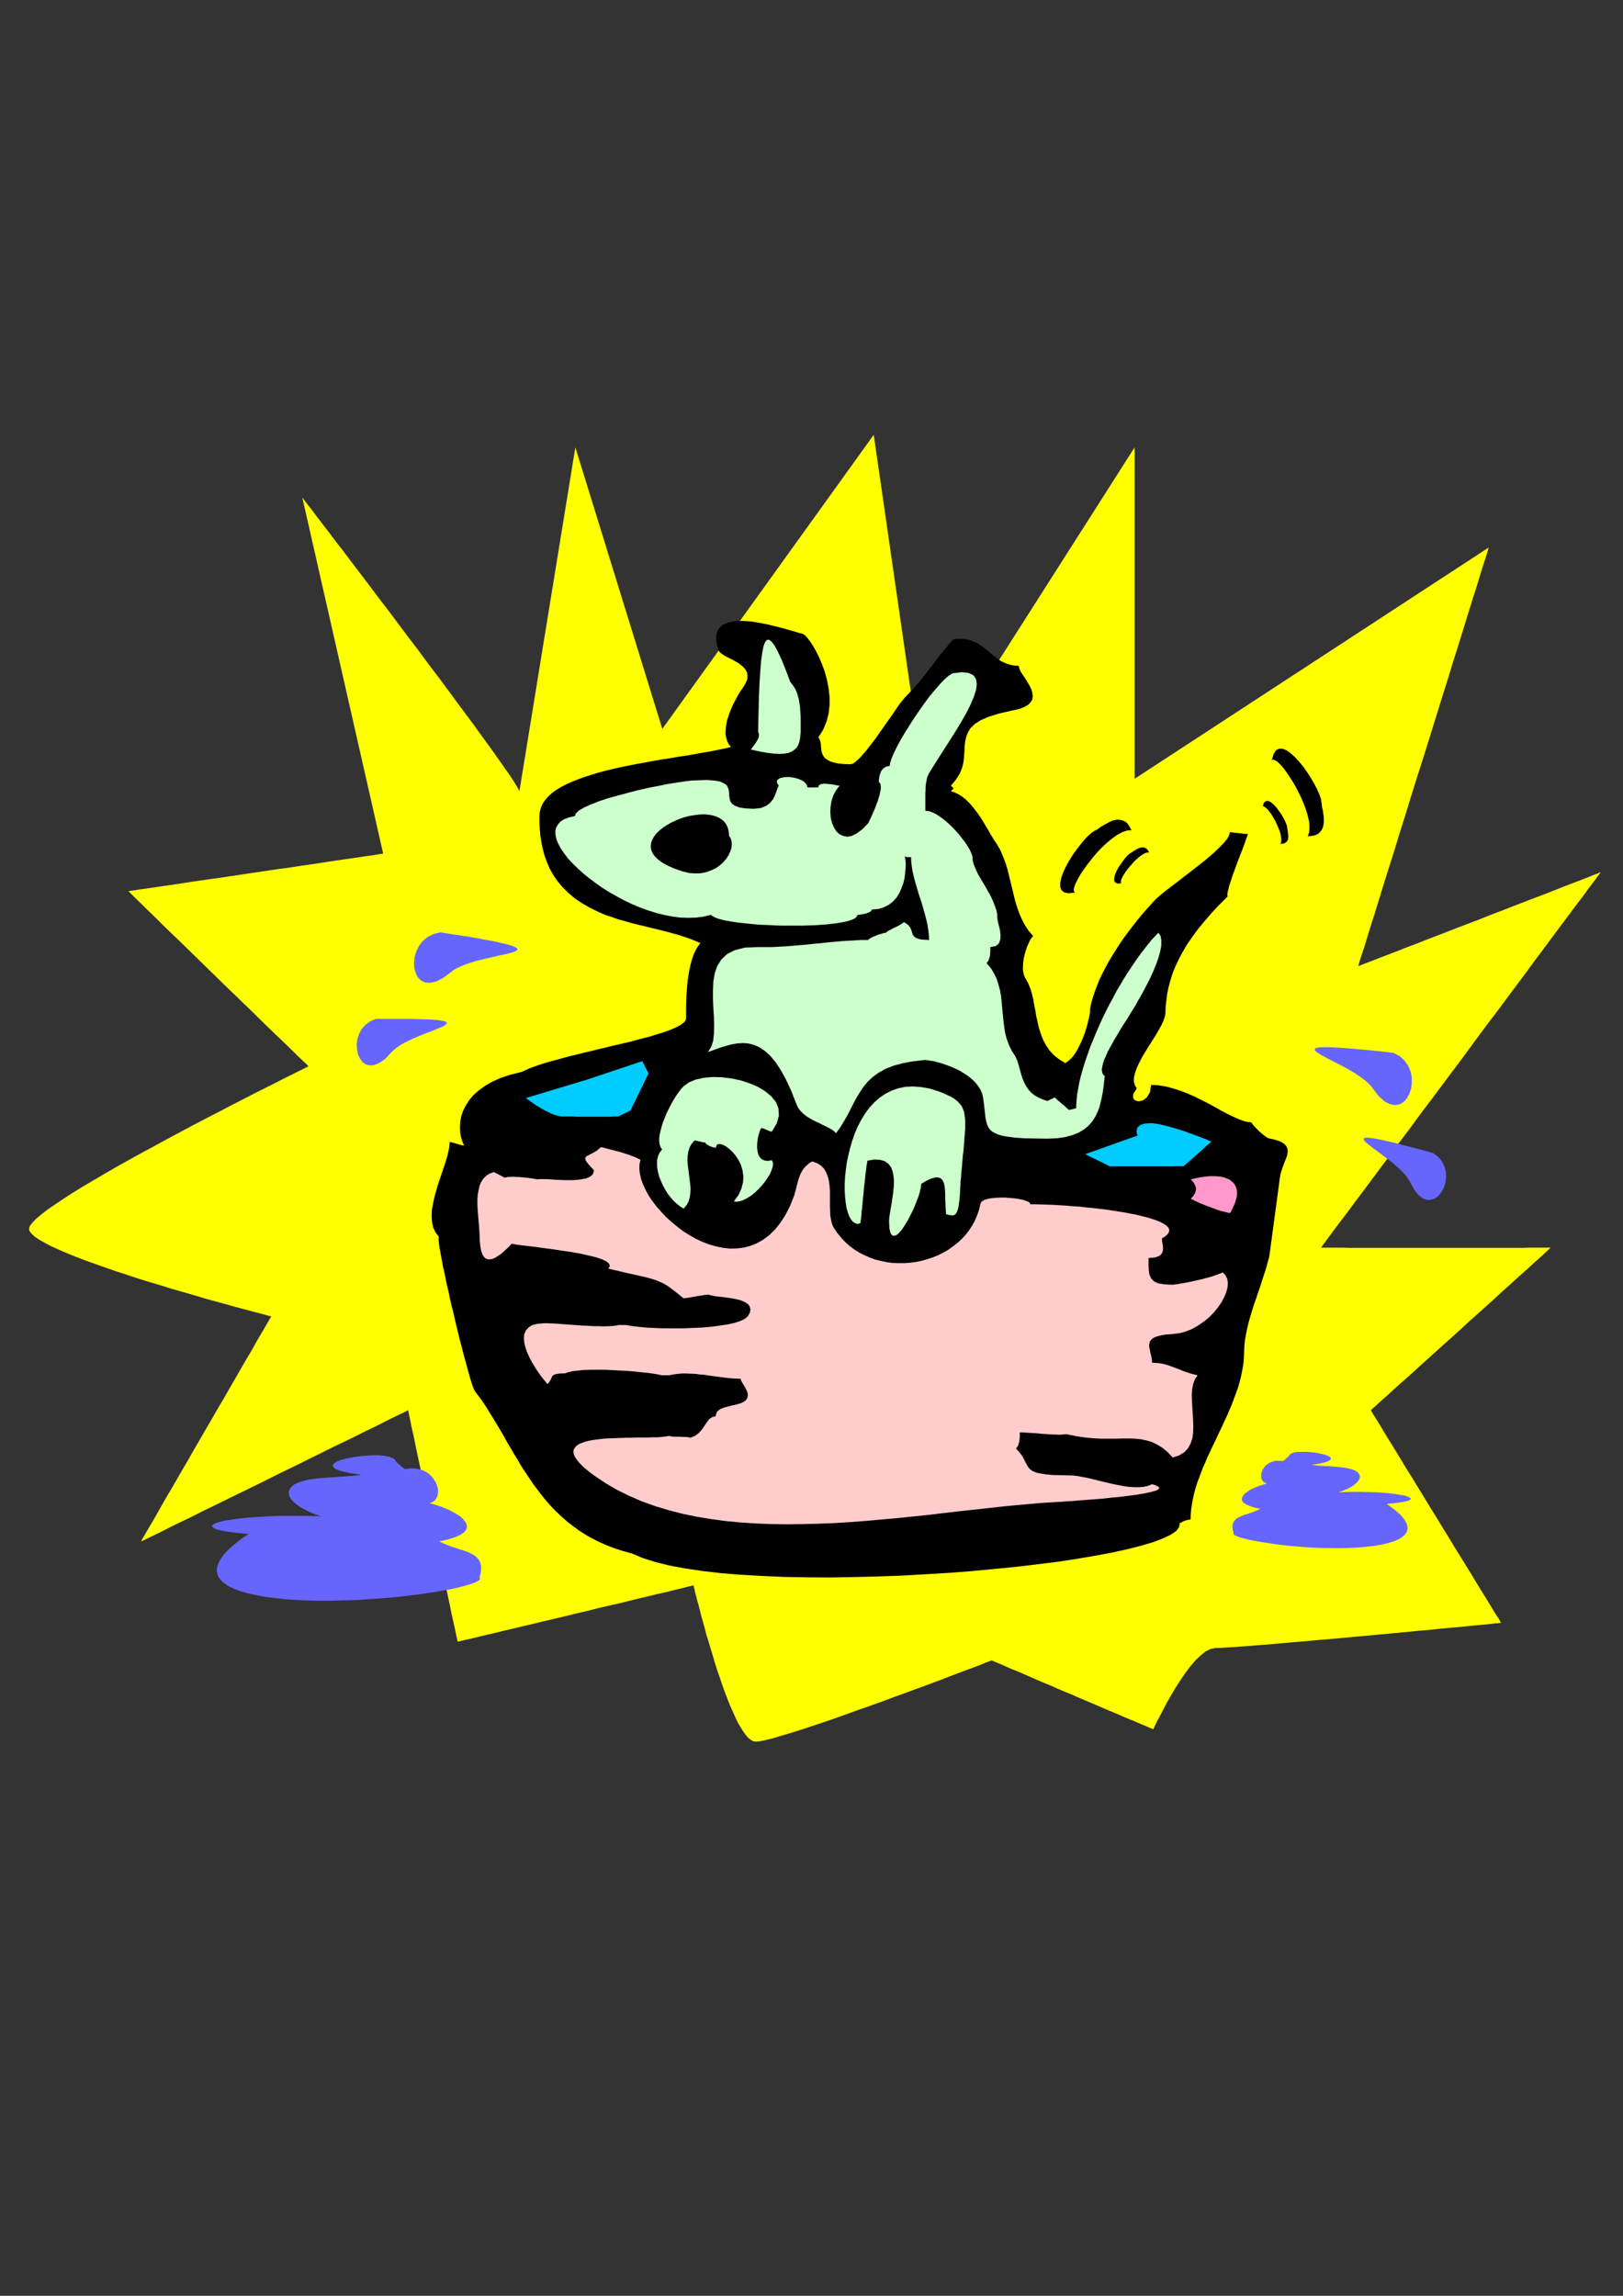
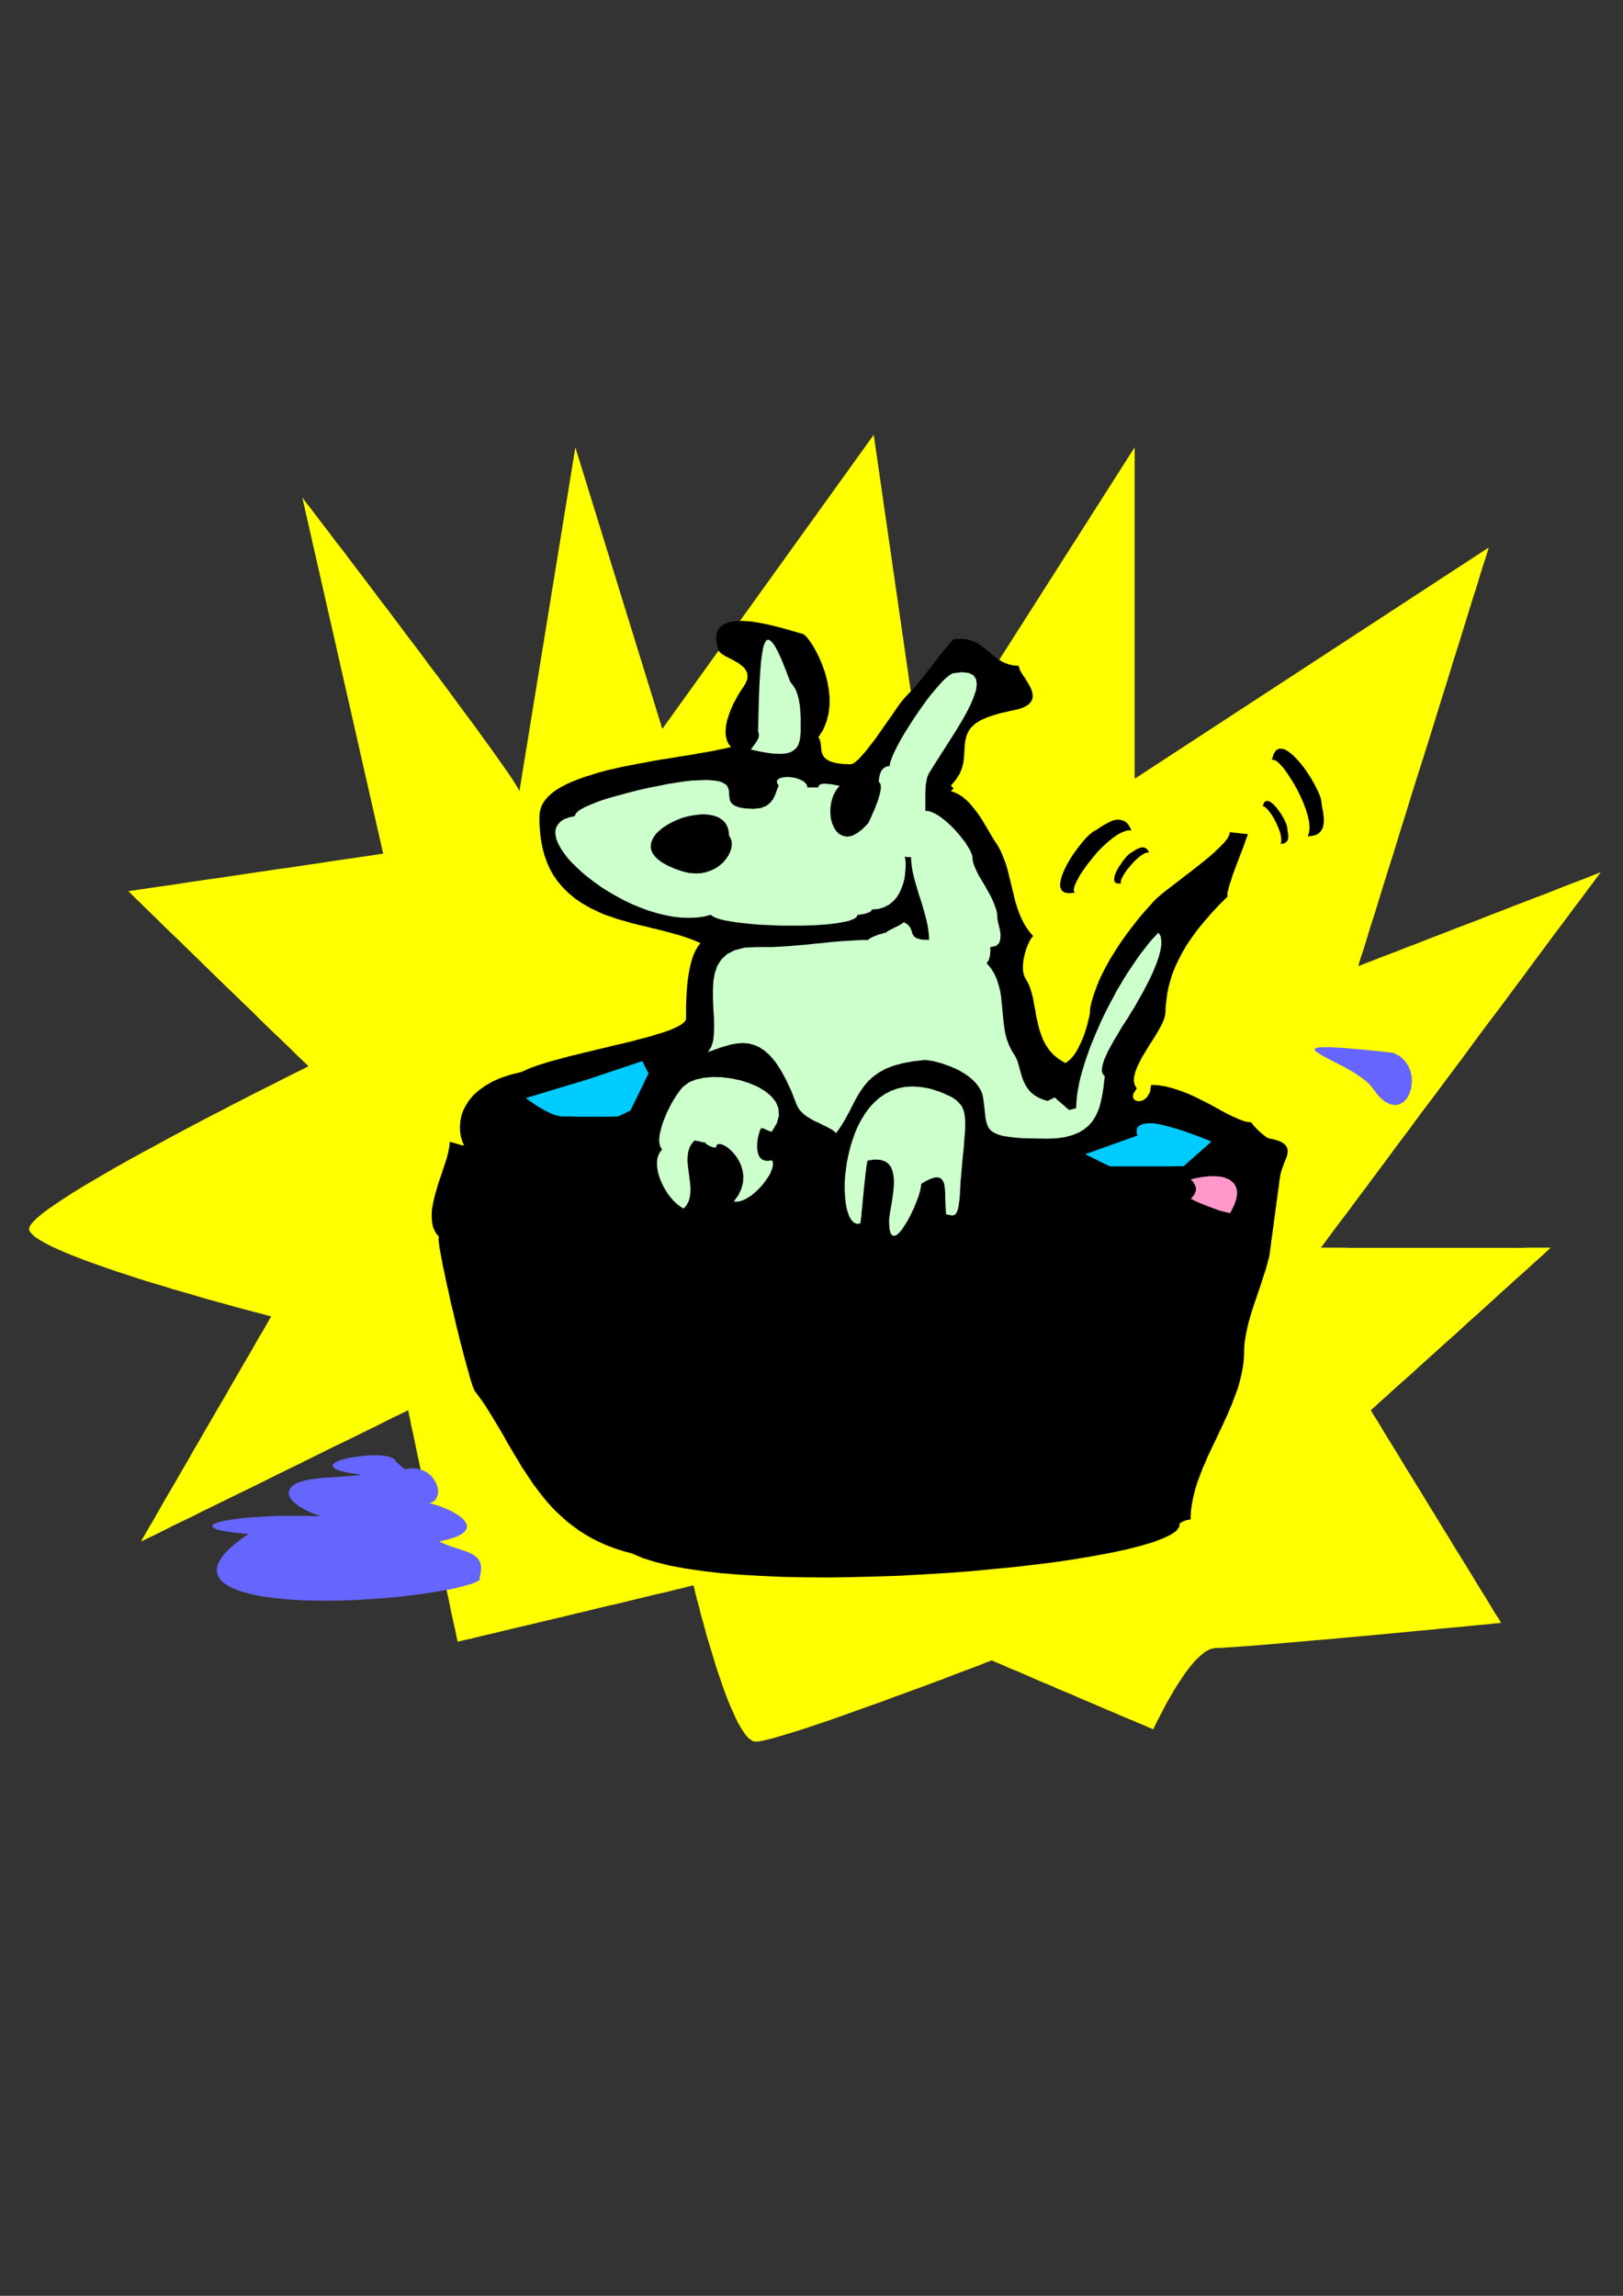
<svg xmlns="http://www.w3.org/2000/svg" height="841.89pt" viewBox="0 0 595.276 841.89" width="595.276pt" version="1.1" id="17f0b7ae-f611-11ea-a49e-dcc15c148e23">
  <rect x="0" y="0" width="595.276" height="841.89" fill="#333333" stroke="none" />
  <g>
    <path style="fill:#ffff00;" d="M 190.502,290.193 L 190.07,289.257 189.278,287.889 188.054,285.945 186.47,283.569 184.526,280.833 182.366,277.737 179.846,274.209 177.11,270.465 174.23,266.433 171.062,262.185 167.75,257.721 164.366,253.113 160.838,248.361 157.166,243.537 153.566,238.641 149.822,233.745 146.15,228.849 142.55,224.025 138.95,219.345 135.494,214.737 132.11,210.273 128.87,206.025 125.846,201.993 122.966,198.321 120.374,194.865 117.998,191.769 115.91,189.033 114.182,186.729 112.742,184.929 111.734,183.561 111.086,182.697 110.87,182.409 140.534,313.017 140.246,313.089 139.454,313.161 138.23,313.377 136.502,313.665 134.342,313.953 131.894,314.313 129.014,314.745 125.918,315.177 122.462,315.681 118.79,316.257 114.974,316.833 110.942,317.409 106.766,318.057 102.446,318.633 98.126,319.281 93.734,319.929 89.342,320.577 85.022,321.225 80.774,321.873 76.598,322.449 72.566,323.025 68.678,323.601 65.078,324.177 61.622,324.681 58.526,325.113 55.646,325.545 53.198,325.905 51.038,326.193 49.382,326.481 48.086,326.625 47.366,326.769 47.078,326.769 47.294,326.985 47.798,327.489 48.662,328.353 49.886,329.577 51.398,331.017 53.126,332.745 55.142,334.689 57.374,336.849 59.75,339.225 62.342,341.745 65.078,344.337 67.958,347.145 70.91,350.025 73.934,352.977 76.958,355.929 80.054,358.953 83.15,361.977 86.246,364.929 89.27,367.881 92.222,370.689 95.03,373.497 97.766,376.161 100.358,378.681 102.806,380.985 105.038,383.145 107.054,385.089 108.782,386.817 110.294,388.257 111.518,389.409 112.454,390.273 112.958,390.849 113.174,390.993 112.886,391.137 112.022,391.569 110.654,392.289 108.71,393.225 106.406,394.377 103.67,395.745 100.574,397.329 97.118,399.057 93.374,400.929 89.342,403.017 85.094,405.177 80.702,407.481 76.094,409.857 71.414,412.305 66.662,414.825 61.838,417.417 57.086,420.009 52.262,422.601 47.582,425.193 43.046,427.713 38.582,430.305 34.406,432.753 30.374,435.129 26.63,437.433 23.174,439.665 20.078,441.753 17.342,443.625 15.038,445.425 13.166,447.009 11.798,448.449 10.934,449.601 10.646,450.609 10.862,451.545 11.654,452.481 12.806,453.561 14.462,454.641 16.478,455.793 18.782,457.017 21.518,458.241 24.47,459.537 27.71,460.833 31.238,462.201 34.91,463.497 38.726,464.865 42.686,466.233 46.718,467.529 50.822,468.897 54.998,470.193 59.174,471.417 63.278,472.713 67.382,473.865 71.342,475.017 75.158,476.169 78.83,477.177 82.286,478.113 85.598,479.049 88.55,479.841 91.286,480.561 93.662,481.209 95.678,481.713 97.262,482.145 98.486,482.505 99.206,482.649 99.494,482.721 99.35,482.937 98.918,483.657 98.27,484.809 97.406,486.321 96.326,488.193 95.03,490.353 93.59,492.873 92.006,495.681 90.206,498.705 88.334,501.945 86.39,505.329 84.302,508.929 82.214,512.601 79.982,516.345 77.75,520.233 75.518,524.049 73.286,527.937 71.054,531.753 68.894,535.569 66.734,539.241 64.718,542.769 62.702,546.225 60.83,549.393 59.102,552.417 57.518,555.225 56.078,557.745 54.782,559.905 53.702,561.777 52.838,563.289 52.19,564.369 51.83,565.089 51.686,565.305 51.974,565.161 52.766,564.801 54.062,564.153 55.862,563.289 58.094,562.209 60.686,560.913 63.638,559.401 66.95,557.817 70.55,556.089 74.366,554.145 78.398,552.201 82.646,550.113 87.038,547.953 91.502,545.793 96.038,543.561 100.646,541.257 105.182,539.025 109.79,536.793 114.254,534.561 118.646,532.401 122.822,530.313 126.926,528.369 130.742,526.497 134.342,524.697 137.654,523.113 140.606,521.601 143.198,520.305 145.43,519.225 147.23,518.361 148.598,517.713 149.39,517.281 149.678,517.137 149.75,517.353 149.894,518.073 150.11,519.225 150.47,520.809 150.83,522.753 151.334,524.985 151.91,527.577 152.486,530.457 153.134,533.553 153.854,536.865 154.574,540.393 155.366,544.065 156.23,547.809 157.022,551.697 157.886,555.657 158.75,559.617 159.614,563.577 160.406,567.537 161.27,571.425 162.062,575.241 162.854,578.913 163.646,582.369 164.366,585.681 165.014,588.777 165.59,591.657 166.166,594.249 166.67,596.481 167.102,598.425 167.39,599.937 167.678,601.089 167.822,601.809 167.894,602.025 168.11,601.953 168.83,601.809 169.982,601.521 171.566,601.161 173.51,600.729 175.814,600.153 178.478,599.505 181.358,598.857 184.526,598.065 187.91,597.273 191.51,596.409 195.254,595.545 199.07,594.609 203.03,593.673 207.062,592.737 211.094,591.729 215.126,590.793 219.158,589.785 223.118,588.849 227.006,587.985 230.75,587.049 234.278,586.185 237.662,585.393 240.83,584.601 243.782,583.953 246.374,583.305 248.678,582.729 250.622,582.297 252.206,581.865 253.43,581.577 254.15,581.433 254.366,581.361 254.438,581.505 254.51,582.009 254.726,582.801 254.942,583.881 255.302,585.177 255.662,586.689 256.166,588.417 256.67,590.361 257.174,592.449 257.822,594.681 258.47,597.057 259.118,599.577 259.91,602.097 260.702,604.761 261.494,607.353 262.286,610.089 263.15,612.753 264.086,615.417 264.95,618.009 265.886,620.601 266.822,623.049 267.758,625.425 268.766,627.657 269.702,629.745 270.638,631.689 271.646,633.417 272.582,634.929 273.518,636.225 274.454,637.305 275.39,638.025 276.254,638.529 277.118,638.673 278.198,638.601 279.566,638.385 281.366,637.953 283.454,637.449 285.83,636.729 288.494,635.937 291.374,635.073 294.542,634.065 297.782,632.985 301.238,631.833 304.838,630.609 308.51,629.313 312.326,627.945 316.142,626.577 320.03,625.209 323.846,623.841 327.662,622.401 331.478,621.033 335.15,619.665 338.75,618.369 342.206,617.073 345.518,615.849 348.614,614.625 351.494,613.545 354.158,612.537 356.534,611.673 358.622,610.881 360.422,610.161 361.79,609.585 362.87,609.225 363.518,608.937 363.734,608.865 363.878,608.937 364.382,609.153 365.174,609.513 366.254,609.945 367.622,610.521 369.206,611.241 371.006,612.033 373.022,612.825 375.182,613.761 377.486,614.769 379.934,615.849 382.454,616.929 385.118,618.009 387.854,619.233 390.59,620.385 393.398,621.537 396.134,622.761 398.87,623.913 401.606,625.065 404.27,626.217 406.79,627.297 409.238,628.305 411.542,629.313 413.702,630.249 415.718,631.041 417.518,631.833 419.102,632.481 420.47,633.057 421.55,633.561 422.342,633.849 422.846,634.065 422.99,634.137 423.134,633.849 423.566,632.913 424.286,631.401 425.294,629.529 426.446,627.297 427.742,624.777 429.326,622.041 430.91,619.305 432.71,616.497 434.51,613.833 436.382,611.313 438.326,609.009 440.27,607.137 442.142,605.625 444.014,604.689 445.742,604.329 446.822,604.329 448.406,604.257 450.422,604.113 452.87,603.969 455.678,603.753 458.846,603.537 462.23,603.249 465.974,602.961 469.934,602.601 474.11,602.241 478.43,601.881 482.894,601.449 487.502,601.089 492.182,600.657 496.862,600.225 501.614,599.793 506.294,599.361 510.902,598.929 515.438,598.497 519.83,598.065 524.078,597.705 528.11,597.273 531.926,596.913 535.454,596.625 538.766,596.265 541.718,595.977 544.238,595.761 546.47,595.545 548.198,595.329 549.494,595.257 550.286,595.113 550.574,595.113 550.43,594.897 550.07,594.249 549.422,593.169 548.486,591.801 547.406,590.001 546.182,587.985 544.742,585.609 543.086,582.945 541.358,580.137 539.486,577.041 537.542,573.873 535.454,570.489 533.294,567.033 531.134,563.433 528.902,559.833 526.67,556.161 524.438,552.561 522.206,548.889 520.046,545.361 517.886,541.833 515.798,538.521 513.854,535.281 511.982,532.185 510.254,529.377 508.598,526.713 507.158,524.337 505.934,522.249 504.854,520.521 503.918,519.081 503.27,518.001 502.91,517.353 502.766,517.137 502.982,516.993 503.486,516.489 504.422,515.697 505.574,514.617 507.086,513.249 508.886,511.665 510.83,509.865 513.062,507.849 515.51,505.689 518.102,503.385 520.838,500.865 523.646,498.345 526.598,495.681 529.622,492.945 532.718,490.209 535.814,487.401 538.838,484.593 541.934,481.857 544.958,479.121 547.91,476.457 550.718,473.865 553.454,471.417 556.046,469.041 558.494,466.881 560.726,464.865 562.67,463.065 564.47,461.481 565.982,460.113 567.134,459.033 568.07,458.169 568.574,457.665 568.79,457.521 568.574,457.521 567.854,457.521 566.702,457.521 565.19,457.521 563.246,457.521 561.014,457.521 558.422,457.593 555.614,457.593 552.518,457.593 549.206,457.593 545.75,457.593 542.078,457.593 538.334,457.593 534.518,457.593 530.558,457.593 526.67,457.593 522.71,457.593 518.75,457.593 514.934,457.593 511.19,457.593 507.518,457.593 504.062,457.593 500.75,457.593 497.654,457.593 494.846,457.593 492.254,457.521 490.022,457.521 488.078,457.521 486.566,457.521 485.414,457.521 484.694,457.521 484.478,457.521 484.766,457.161 485.63,456.009 486.998,454.137 488.87,451.617 491.174,448.521 493.982,444.849 497.078,440.673 500.534,436.065 504.278,431.025 508.31,425.625 512.486,419.937 516.95,414.033 521.486,407.841 526.238,401.577 530.99,395.169 535.814,388.761 540.566,382.281 545.318,375.873 550.07,369.609 554.606,363.489 559.07,357.513 563.246,351.825 567.278,346.425 571.022,341.385 574.478,336.777 577.574,332.601 580.382,328.929 582.686,325.761 584.558,323.313 585.926,321.441 586.79,320.289 587.078,319.857 586.79,319.929 586.07,320.289 584.846,320.721 583.262,321.369 581.246,322.161 578.87,323.097 576.206,324.105 573.182,325.257 569.942,326.553 566.486,327.921 562.814,329.289 558.926,330.801 554.966,332.313 550.934,333.897 546.758,335.481 542.654,337.137 538.478,338.721 534.302,340.305 530.27,341.889 526.31,343.401 522.422,344.913 518.75,346.353 515.294,347.649 512.054,348.945 509.03,350.097 506.366,351.105 503.99,352.041 501.974,352.833 500.39,353.409 499.166,353.913 498.446,354.201 498.158,354.273 498.302,353.841 498.662,352.545 499.31,350.529 500.246,347.721 501.326,344.193 502.55,340.161 504.062,335.481 505.646,330.297 507.374,324.681 509.246,318.705 511.262,312.369 513.278,305.745 515.438,298.905 517.598,291.849 519.83,284.721 522.134,277.521 524.366,270.393 526.598,263.193 528.758,256.209 530.918,249.369 532.934,242.745 534.95,236.409 536.822,230.361 538.55,224.745 540.134,219.633 541.646,214.953 542.87,210.849 543.95,207.393 544.886,204.585 545.534,202.497 545.894,201.201 546.038,200.769 416.15,285.585 416.15,164.049 338.678,285.585 320.462,159.441 242.918,267.297 211.022,164.049 190.502,290.193 Z" />
    <path style="fill:#000000;" d="M 191.294,393.081 L 187.262,394.089 183.734,395.241 180.638,396.609 177.902,398.193 175.598,399.849 173.654,401.577 172.07,403.449 170.846,405.393 169.838,407.337 169.19,409.281 168.83,411.225 168.686,413.169 168.758,415.041 169.046,416.841 169.55,418.497 170.198,420.081 169.622,420.009 168.974,419.865 168.254,419.649 167.534,419.433 166.814,419.217 166.094,419.001 165.518,418.857 164.942,418.785 164.798,420.513 164.438,422.385 163.934,424.473 163.214,426.705 162.422,429.081 161.63,431.457 160.766,433.977 160.046,436.425 159.326,438.945 158.822,441.393 158.39,443.769 158.318,446.001 158.462,448.161 158.894,450.177 159.758,451.977 160.982,453.561 160.91,453.849 160.838,454.425 160.91,455.217 161.054,456.297 161.198,457.593 161.486,459.033 161.774,460.689 162.134,462.561 162.494,464.577 162.998,466.665 163.43,468.897 163.934,471.273 164.51,473.649 165.014,476.169 165.59,478.689 166.238,481.209 166.814,483.729 167.39,486.249 168.038,488.769 168.614,491.217 169.262,493.593 169.838,495.897 170.414,498.057 170.99,500.145 171.494,502.017 171.998,503.817 172.43,505.401 172.862,506.769 173.222,507.921 173.582,508.857 173.87,509.577 174.086,510.009 175.526,511.953 176.966,513.897 178.334,515.985 179.63,518.073 180.926,520.161 182.222,522.321 183.518,524.481 184.814,526.713 186.038,528.945 187.334,531.105 188.63,533.337 189.998,535.569 191.294,537.801 192.734,539.961 194.174,542.121 195.614,544.281 197.198,546.369 198.782,548.457 200.438,550.473 202.166,552.417 204.038,554.361 205.982,556.161 207.998,557.961 210.158,559.617 212.39,561.273 214.766,562.785 217.286,564.225 219.878,565.521 222.686,566.745 225.566,567.825 228.662,568.833 231.902,569.697 235.718,571.353 240.326,572.793 245.51,574.089 251.342,575.169 257.678,576.105 264.446,576.897 271.718,577.473 279.35,577.905 287.342,578.265 295.55,578.409 303.974,578.481 312.542,578.337 321.254,578.121 329.966,577.833 338.75,577.329 347.39,576.825 355.958,576.177 364.31,575.385 372.446,574.593 380.366,573.657 387.854,572.721 394.982,571.641 401.678,570.489 407.87,569.337 413.486,568.113 418.526,566.817 422.918,565.521 426.518,564.153 429.398,562.785 431.414,561.417 432.494,559.977 432.71,558.537 433.214,558.321 433.718,558.033 434.15,557.817 434.654,557.673 435.158,557.457 435.662,557.385 436.166,557.241 436.67,557.241 436.742,555.369 436.886,553.425 437.174,551.553 437.534,549.609 437.966,547.737 438.47,545.793 439.046,543.921 439.766,541.977 440.486,540.105 441.206,538.161 442.07,536.289 442.862,534.345 443.798,532.401 444.662,530.529 445.598,528.585 446.534,526.641 447.398,524.769 448.334,522.825 449.198,520.881 450.134,518.937 450.926,516.993 451.79,515.049 452.51,513.105 453.23,511.161 453.95,509.217 454.526,507.273 455.03,505.329 455.462,503.385 455.822,501.441 456.11,499.497 456.254,497.481 456.326,495.537 456.398,493.521 456.614,491.505 456.974,489.417 457.406,487.257 457.91,485.097 458.558,482.865 459.206,480.633 459.926,478.401 460.718,476.169 461.438,473.937 462.23,471.705 462.95,469.401 463.67,467.241 464.39,465.009 464.966,462.849 465.542,460.761 469.43,431.889 469.646,430.593 470.006,429.369 470.366,428.217 470.798,427.065 471.23,425.913 471.662,424.905 472.022,423.897 472.238,422.889 472.31,422.025 472.166,421.161 471.806,420.369 471.23,419.649 470.366,419.001 469.142,418.425 467.558,417.921 465.542,417.489 464.894,417.273 463.958,416.625 462.878,415.761 461.726,414.753 460.718,413.745 459.854,412.809 459.206,412.017 458.99,411.585 457.55,411.441 455.894,411.009 454.094,410.289 452.15,409.425 450.062,408.417 447.902,407.265 445.598,405.969 443.222,404.673 440.774,403.449 438.182,402.153 435.59,401.001 432.926,399.993 430.262,399.129 427.598,398.409 424.862,397.977 422.198,397.833 421.766,400.569 420.614,402.441 419.174,403.521 417.59,403.881 416.294,403.521 415.574,402.585 415.646,401.145 416.942,399.129 416.222,397.905 415.862,396.537 415.934,394.953 416.366,393.225 417.014,391.425 417.95,389.481 418.958,387.537 420.182,385.521 421.406,383.505 422.702,381.489 423.926,379.545 425.006,377.673 426.014,375.873 426.734,374.289 427.238,372.777 427.454,371.481 427.526,369.105 427.814,366.729 428.102,364.353 428.606,361.977 429.254,359.529 430.046,357.009 431.054,354.489 432.278,351.897 433.646,349.305 435.23,346.569 437.102,343.833 439.19,340.953 441.566,338.073 444.158,335.049 447.038,331.953 450.278,328.713 450.134,328.281 450.206,327.417 450.494,326.265 450.854,324.753 451.43,323.097 452.006,321.225 452.726,319.281 453.446,317.265 454.238,315.249 454.958,313.305 455.678,311.505 456.326,309.777 456.83,308.337 457.262,307.113 457.55,306.321 457.622,305.817 456.974,305.817 456.038,305.745 454.958,305.601 453.878,305.457 452.798,305.385 451.934,305.241 451.286,305.169 451.07,305.169 450.854,306.249 450.134,307.545 448.982,308.985 447.47,310.569 445.742,312.225 443.726,314.025 441.566,315.825 439.262,317.625 436.886,319.497 434.51,321.297 432.206,323.097 430.046,324.753 427.958,326.337 426.158,327.777 424.646,329.073 423.494,330.153 421.55,332.313 419.606,334.473 417.662,336.777 415.79,339.153 413.918,341.601 412.118,344.049 410.39,346.569 408.806,349.089 407.222,351.609 405.782,354.201 404.414,356.793 403.19,359.385 402.182,361.905 401.246,364.497 400.454,367.017 399.878,369.465 399.806,370.401 399.734,371.553 399.518,372.849 399.158,374.217 398.798,375.729 398.366,377.241 397.862,378.825 397.286,380.409 396.638,381.921 395.918,383.433 395.198,384.873 394.406,386.169 393.542,387.393 392.606,388.401 391.67,389.193 390.734,389.841 388.502,388.473 386.558,386.961 384.974,385.233 383.678,383.361 382.598,381.345 381.806,379.257 381.086,377.097 380.582,374.937 380.078,372.705 379.718,370.473 379.286,368.313 378.926,366.225 378.422,364.209 377.846,362.337 377.126,360.609 376.262,359.025 375.83,358.305 375.542,357.513 375.326,356.577 375.182,355.497 375.182,354.417 375.254,353.265 375.398,352.041 375.614,350.889 375.902,349.665 376.262,348.513 376.622,347.361 377.054,346.353 377.486,345.417 377.918,344.553 378.422,343.833 378.926,343.257 377.342,341.385 375.974,339.369 374.822,337.209 373.886,335.049 373.094,332.817 372.374,330.513 371.798,328.137 371.222,325.761 370.646,323.385 370.07,321.081 369.494,318.705 368.774,316.401 367.91,314.169 366.974,311.937 365.822,309.849 364.454,307.833 363.95,306.969 363.374,306.033 362.726,304.881 362.006,303.657 361.214,302.361 360.422,300.993 359.558,299.625 358.55,298.185 357.542,296.889 356.462,295.521 355.382,294.297 354.158,293.145 352.934,292.137 351.566,291.273 350.198,290.625 348.758,290.121 349.478,289.401 349.766,289.113 349.478,288.825 348.758,288.105 350.63,285.873 351.998,283.713 352.862,281.625 353.366,279.537 353.582,277.521 353.726,275.577 353.798,273.705 354.014,271.905 354.374,270.177 355.022,268.521 356.03,266.937 357.614,265.425 359.774,264.057 362.654,262.833 366.326,261.681 371.006,260.601 373.67,260.025 375.614,259.305 377.126,258.441 378.062,257.433 378.638,256.425 378.782,255.273 378.638,254.049 378.278,252.825 377.702,251.601 376.982,250.377 376.262,249.153 375.47,248.001 374.75,246.921 374.174,245.913 373.814,244.977 373.67,244.185 371.798,244.041 370.142,243.681 368.558,243.105 367.19,242.457 365.894,241.593 364.67,240.657 363.446,239.649 362.294,238.641 361.07,237.705 359.846,236.769 358.55,235.905 357.11,235.257 355.526,234.681 353.798,234.321 351.926,234.249 349.766,234.393 348.326,235.905 347.102,237.417 345.95,238.785 344.87,240.081 343.862,241.377 342.926,242.601 342.062,243.825 341.126,244.977 340.19,246.201 339.254,247.425 338.246,248.721 337.166,250.017 336.014,251.385 334.718,252.825 333.278,254.337 331.694,255.993 331.118,256.713 330.254,257.793 329.246,259.161 328.094,260.889 326.798,262.761 325.358,264.777 323.846,266.937 322.334,269.097 320.822,271.257 319.238,273.273 317.798,275.145 316.358,276.801 315.062,278.241 313.838,279.321 312.83,280.041 311.966,280.257 309.518,280.185 307.43,279.969 305.774,279.609 304.406,279.177 303.398,278.601 302.606,278.025 302.03,277.305 301.67,276.585 301.382,275.793 301.238,275.001 301.166,274.137 301.094,273.345 301.022,272.553 300.806,271.761 300.59,271.041 300.158,270.393 301.886,267.657 303.11,264.705 303.902,261.681 304.262,258.585 304.262,255.489 303.902,252.393 303.326,249.369 302.534,246.417 301.526,243.681 300.446,241.089 299.294,238.785 298.142,236.769 296.99,235.041 295.982,233.745 295.046,232.809 294.326,232.377 293.534,232.233 292.094,231.801 290.078,231.225 287.63,230.505 284.822,229.785 281.87,229.065 278.702,228.417 275.606,227.913 272.582,227.697 269.774,227.769 267.254,228.201 265.166,229.065 263.654,230.433 262.79,232.377 262.646,234.969 263.438,238.281 263.798,238.929 264.446,239.577 265.31,240.153 266.246,240.729 267.398,241.305 268.55,241.881 269.702,242.529 270.854,243.177 271.862,243.969 272.798,244.761 273.518,245.697 274.022,246.705 274.166,247.785 274.094,249.081 273.518,250.449 272.582,252.033 271.862,253.041 271.142,254.193 270.422,255.417 269.702,256.785 268.91,258.225 268.262,259.737 267.614,261.321 267.11,262.833 266.606,264.417 266.318,266.001 266.174,267.513 266.102,268.953 266.318,270.393 266.678,271.689 267.254,272.841 268.118,273.921 266.102,274.425 263.87,274.857 261.566,275.361 259.118,275.793 256.526,276.225 253.862,276.729 251.126,277.161 248.318,277.593 245.438,278.097 242.558,278.529 239.606,279.033 236.654,279.609 233.774,280.113 230.822,280.689 227.942,281.265 225.134,281.913 222.326,282.561 219.662,283.281 217.07,284.073 214.55,284.865 212.174,285.729 209.942,286.593 207.854,287.529 205.91,288.537 204.11,289.617 202.526,290.769 201.158,291.993 200.006,293.289 199.07,294.657 198.422,296.097 197.99,297.681 197.846,299.265 197.846,301.641 197.99,304.017 198.206,306.465 198.566,308.841 199.07,311.289 199.718,313.737 200.582,316.113 201.59,318.489 202.886,320.793 204.398,323.025 206.198,325.185 208.358,327.345 210.734,329.361 213.47,331.233 216.638,333.033 220.094,334.689 222.11,335.553 224.342,336.273 226.574,337.065 228.95,337.713 231.398,338.433 233.918,339.081 236.438,339.657 238.958,340.305 241.478,340.881 243.998,341.529 246.374,342.177 248.75,342.825 250.982,343.545 253.07,344.265 255.086,345.057 256.886,345.849 255.95,347.073 255.158,348.441 254.438,349.953 253.862,351.609 253.358,353.409 252.926,355.281 252.566,357.225 252.278,359.169 252.062,361.113 251.918,363.057 251.774,365.001 251.702,366.873 251.63,368.745 251.63,370.401 251.63,371.985 251.63,373.425 251.486,374.073 251.126,374.649 250.478,375.225 249.614,375.873 248.534,376.449 247.31,377.025 245.87,377.673 244.214,378.249 242.486,378.825 240.542,379.401 238.526,380.049 236.366,380.625 234.062,381.201 231.758,381.849 229.31,382.425 226.862,383.001 224.342,383.577 221.822,384.225 219.23,384.801 216.71,385.449 214.19,386.025 211.67,386.673 209.222,387.249 206.774,387.897 204.47,388.545 202.238,389.121 200.078,389.769 197.99,390.417 196.118,391.065 194.318,391.713 192.734,392.433 191.294,393.081 Z" />
    <path style="fill:#ccffcc;" d="M 356.678,314.313 L 356.75,315.465 357.038,316.689 357.542,317.985 358.118,319.281 358.766,320.649 359.558,322.017 360.422,323.457 361.286,324.897 362.078,326.337 362.942,327.849 363.734,329.361 364.382,330.873 364.958,332.385 365.462,333.825 365.75,335.337 365.822,336.849 365.966,337.857 366.326,339.297 366.758,341.025 366.974,342.825 366.902,344.481 366.398,345.921 365.246,346.929 363.23,347.289 363.23,348.081 363.23,348.873 363.158,349.737 363.086,350.529 362.87,351.321 362.654,352.041 362.294,352.617 361.862,353.193 363.446,355.065 364.67,357.081 365.606,359.097 366.254,361.185 366.83,363.345 367.19,365.577 367.406,367.809 367.622,370.041 367.838,372.273 368.054,374.505 368.342,376.737 368.702,378.969 369.278,381.129 370.07,383.217 371.078,385.305 372.374,387.321 372.806,388.257 373.238,389.265 373.526,390.345 373.886,391.497 374.174,392.649 374.534,393.873 374.894,395.097 375.326,396.249 375.902,397.473 376.55,398.625 377.342,399.705 378.278,400.713 379.43,401.649 380.798,402.441 382.382,403.161 384.182,403.737 386.846,402.441 387.422,402.945 387.998,403.521 388.718,404.097 389.438,404.745 390.158,405.321 390.878,405.969 391.526,406.545 392.102,407.049 394.694,406.401 394.766,404.673 394.91,402.873 395.126,401.001 395.486,398.985 395.846,396.969 396.35,394.881 396.926,392.793 397.574,390.633 398.294,388.401 399.086,386.169 399.878,383.865 400.814,381.633 401.75,379.329 402.758,377.025 403.766,374.721 404.846,372.417 405.998,370.113 407.15,367.881 408.374,365.649 409.526,363.417 410.822,361.257 412.046,359.169 413.342,357.081 414.638,355.137 415.934,353.193 417.23,351.321 418.526,349.521 419.822,347.865 421.118,346.209 422.342,344.697 423.638,343.329 424.862,342.033 425.654,343.185 425.942,344.769 425.942,346.641 425.582,348.729 424.934,351.105 424.07,353.553 422.99,356.217 421.766,358.881 420.398,361.545 419.03,364.137 417.59,366.657 416.222,369.105 414.854,371.265 413.702,373.209 412.622,374.865 411.758,376.161 411.326,376.881 410.822,377.745 410.174,378.825 409.454,380.049 408.662,381.345 407.87,382.785 407.078,384.225 406.286,385.665 405.638,387.177 404.99,388.617 404.558,389.985 404.27,391.209 404.126,392.361 404.27,393.297 404.558,394.017 405.206,394.593 404.99,396.465 404.774,398.409 404.486,400.353 404.126,402.297 403.694,404.241 403.19,406.185 402.47,407.985 401.606,409.713 400.526,411.369 399.158,412.881 397.574,414.177 395.63,415.329 393.326,416.265 390.662,416.985 387.638,417.417 384.182,417.561 379.646,417.489 375.758,417.417 372.446,417.201 369.71,416.841 367.478,416.481 365.75,415.905 364.382,415.257 363.302,414.465 362.582,413.529 362.078,412.449 361.718,411.225 361.43,409.785 361.286,408.273 361.07,406.473 360.854,404.601 360.566,402.441 360.206,400.929 359.558,399.489 358.694,398.193 357.686,396.897 356.462,395.745 355.166,394.665 353.654,393.657 352.142,392.721 350.558,391.929 348.902,391.209 347.174,390.561 345.518,389.985 343.934,389.553 342.35,389.121 340.838,388.905 339.398,388.689 334.862,389.193 330.974,389.913 327.59,390.849 324.71,392.001 322.262,393.369 320.174,394.881 318.374,396.537 316.862,398.337 315.566,400.209 314.342,402.225 313.19,404.313 312.11,406.473 310.958,408.705 309.662,411.009 308.294,413.241 306.638,415.545 306.062,414.969 305.342,414.393 304.478,413.889 303.542,413.385 302.534,412.881 301.454,412.377 300.374,411.801 299.222,411.297 298.07,410.721 296.99,410.073 295.91,409.425 294.974,408.705 294.11,407.913 293.318,407.049 292.67,406.113 292.166,405.033 290.222,400.065 288.278,395.889 286.334,392.361 284.39,389.409 282.446,387.105 280.43,385.305 278.486,384.009 276.47,383.145 274.454,382.641 272.438,382.497 270.35,382.641 268.262,383.001 266.174,383.577 264.014,384.225 261.854,385.017 259.622,385.809 260.846,383.937 261.566,381.705 261.854,379.041 261.926,376.089 261.854,372.993 261.638,369.681 261.494,366.369 261.494,363.129 261.638,359.961 262.142,356.937 263.078,354.201 264.59,351.825 266.678,349.881 269.486,348.441 273.158,347.505 277.766,347.289 280.574,347.289 283.31,347.289 285.974,347.145 288.638,347.001 291.23,346.785 293.75,346.569 296.27,346.353 298.79,346.065 301.31,345.849 303.758,345.561 306.206,345.345 308.654,345.129 311.102,344.985 313.55,344.841 315.998,344.697 318.446,344.697 318.662,344.409 319.31,343.977 320.174,343.545 321.254,343.113 322.334,342.681 323.414,342.393 324.35,342.105 324.998,342.033 325.214,341.745 325.862,341.313 326.726,340.881 327.806,340.305 328.886,339.801 329.966,339.225 330.902,338.649 331.55,338.145 333.062,339.153 333.926,340.233 334.358,341.385 334.646,342.393 335.15,343.329 336.158,344.049 337.958,344.553 340.766,344.697 340.694,342.897 340.478,341.097 340.19,339.225 339.758,337.281 339.254,335.337 338.678,333.321 338.102,331.305 337.454,329.289 336.806,327.345 336.23,325.329 335.654,323.385 335.15,321.441 334.718,319.569 334.43,317.769 334.214,315.969 334.142,314.313 333.638,314.313 333.206,314.313 332.774,314.313 332.342,314.241 332.054,314.169 331.766,314.025 331.622,313.881 331.55,313.665 331.766,313.953 331.982,314.673 332.126,315.681 332.198,316.977 332.126,318.561 331.982,320.217 331.766,322.017 331.334,323.817 330.686,325.617 329.894,327.417 328.886,329.073 327.59,330.513 326.078,331.737 324.278,332.673 322.19,333.321 319.742,333.537 319.598,333.969 319.094,334.401 318.446,334.689 317.582,334.977 316.718,335.193 315.854,335.337 315.062,335.481 314.486,335.481 314.342,335.985 313.91,336.489 313.262,336.921 312.398,337.281 311.246,337.713 309.95,338.001 308.438,338.289 306.71,338.577 304.91,338.793 302.966,339.009 300.878,339.153 298.718,339.297 296.414,339.369 294.11,339.441 291.734,339.441 289.358,339.441 286.91,339.441 284.462,339.369 282.086,339.225 279.71,339.153 277.478,339.009 275.246,338.793 273.086,338.577 271.07,338.361 269.126,338.073 267.398,337.785 265.742,337.497 264.302,337.137 263.078,336.777 262.07,336.345 261.278,335.913 260.702,335.481 258.11,336.129 255.374,336.489 252.566,336.561 249.686,336.489 246.734,336.129 243.782,335.553 240.83,334.833 237.806,333.897 234.854,332.817 231.902,331.593 229.022,330.225 226.214,328.713 223.55,327.201 220.886,325.545 218.438,323.817 216.062,322.017 213.83,320.217 211.814,318.345 209.942,316.545 208.286,314.745 206.918,312.945 205.694,311.145 204.758,309.417 204.11,307.833 203.75,306.249 203.678,304.809 203.966,303.513 204.614,302.361 205.55,301.281 206.918,300.417 208.646,299.769 210.806,299.265 211.238,298.257 212.39,297.177 214.262,296.097 216.71,295.017 219.59,293.865 222.83,292.785 226.43,291.777 230.174,290.769 234.062,289.761 237.878,288.897 241.622,288.177 245.15,287.457 248.39,286.953 251.27,286.521 253.646,286.233 255.446,286.161 259.19,286.017 261.998,286.233 264.086,286.593 265.526,287.241 266.534,287.961 267.038,288.897 267.326,289.833 267.398,290.841 267.47,291.921 267.614,292.929 267.902,293.937 268.55,294.801 269.63,295.521 271.214,296.097 273.446,296.457 276.47,296.601 279.062,296.313 281.006,295.521 282.446,294.441 283.526,293.073 284.246,291.633 284.75,290.265 285.182,289.041 285.614,288.105 285.11,287.313 284.894,286.593 285.11,286.089 285.614,285.585 286.262,285.297 287.198,285.081 288.278,284.937 289.358,284.937 290.582,285.081 291.734,285.297 292.886,285.657 293.894,286.089 294.83,286.593 295.478,287.241 295.982,287.961 296.126,288.753 300.086,288.753 300.374,287.961 301.166,287.529 302.246,287.385 303.542,287.457 304.91,287.601 306.134,287.817 307.214,288.033 307.934,288.105 306.638,289.833 305.63,291.705 304.982,293.721 304.622,295.809 304.55,297.897 304.694,299.841 305.126,301.713 305.846,303.369 306.71,304.809 307.862,305.889 309.23,306.537 310.742,306.825 312.398,306.537 314.27,305.601 316.286,304.089 318.446,301.857 318.734,301.281 319.094,300.489 319.526,299.625 319.958,298.617 320.462,297.465 320.966,296.313 321.398,295.089 321.902,293.865 322.262,292.641 322.622,291.489 322.838,290.337 323.054,289.329 323.054,288.465 322.982,287.745 322.766,287.169 322.334,286.809 322.334,286.377 322.406,285.585 322.55,284.649 322.838,283.641 323.27,282.633 323.99,281.769 324.998,281.121 326.294,280.905 326.51,279.681 327.014,278.097 327.878,276.081 328.958,273.849 330.326,271.329 331.838,268.737 333.566,266.001 335.366,263.193 337.238,260.457 339.182,257.721 341.054,255.201 342.998,252.897 344.798,250.809 346.454,249.081 347.966,247.785 349.334,246.921 352.79,246.489 355.31,246.777 357.038,247.641 357.974,249.009 358.262,250.881 357.974,253.113 357.11,255.705 355.886,258.585 354.302,261.681 352.502,264.849 350.486,268.161 348.398,271.473 346.31,274.713 344.294,277.881 342.422,280.833 340.766,283.497 340.478,284.073 340.19,284.721 339.974,285.441 339.83,286.233 339.686,287.025 339.542,287.889 339.47,288.825 339.47,289.761 339.398,290.697 339.398,291.705 339.398,292.641 339.398,293.649 339.398,294.585 339.398,295.521 339.398,296.457 339.398,297.321 340.694,297.465 341.99,297.897 343.43,298.617 344.87,299.553 346.31,300.633 347.75,301.857 349.118,303.153 350.486,304.593 351.782,306.033 352.934,307.545 354.014,308.913 354.878,310.281 355.67,311.577 356.174,312.657 356.534,313.593 356.678,314.313 Z" />
    <path style="fill:#ccffcc;" d="M 293.678,265.785 L 293.678,267.225 293.678,268.593 293.534,269.889 293.39,271.113 293.102,272.265 292.742,273.273 292.166,274.209 291.374,274.929 290.438,275.577 289.214,276.081 287.702,276.369 285.974,276.441 283.886,276.369 281.438,276.081 278.63,275.577 275.39,274.857 275.966,274.065 276.542,273.273 277.19,272.409 277.694,271.545 278.126,270.753 278.342,269.889 278.342,269.097 278.054,268.305 278.198,261.753 278.342,255.921 278.558,250.737 278.846,246.273 279.134,242.529 279.566,239.433 279.998,237.129 280.574,235.545 281.222,234.681 282.014,234.609 282.95,235.257 284.03,236.625 285.254,238.857 286.622,241.809 288.134,245.553 289.862,250.089 290.51,250.881 291.086,251.673 291.662,252.609 292.094,253.545 292.454,254.553 292.742,255.561 293.03,256.641 293.174,257.721 293.39,258.801 293.462,259.881 293.534,260.889 293.606,261.969 293.678,262.977 293.678,263.985 293.678,264.921 293.678,265.785 Z" />
    <path style="fill:#ccffcc;" d="M 283.094,414.969 L 282.59,414.897 282.158,414.753 281.654,414.537 281.15,414.321 280.646,414.105 280.214,413.889 279.71,413.745 279.206,413.673 278.918,414.177 278.63,414.825 278.414,415.617 278.126,416.625 277.91,417.633 277.766,418.785 277.694,419.937 277.694,421.017 277.838,422.097 278.054,423.105 278.414,423.969 278.99,424.761 279.71,425.265 280.646,425.625 281.726,425.697 283.094,425.481 283.454,426.201 283.526,427.137 283.31,428.217 282.878,429.441 282.302,430.737 281.438,432.033 280.502,433.401 279.422,434.769 278.198,436.065 276.902,437.289 275.606,438.369 274.238,439.233 272.942,439.953 271.574,440.457 270.35,440.673 269.126,440.601 270.854,438.225 271.934,435.849 272.51,433.617 272.654,431.385 272.366,429.297 271.79,427.281 270.926,425.481 269.846,423.825 268.694,422.457 267.47,421.305 266.246,420.369 265.094,419.793 264.086,419.505 263.294,419.577 262.79,420.009 262.574,420.873 261.998,420.801 261.35,420.657 260.702,420.441 260.054,420.153 259.478,419.793 259.046,419.505 258.758,419.217 258.614,418.929 258.11,418.929 257.606,418.857 257.174,418.713 256.67,418.569 256.166,418.497 255.662,418.353 255.158,418.281 254.654,418.281 253.574,419.577 252.854,420.945 252.422,422.457 252.206,424.041 252.134,425.625 252.278,427.281 252.494,429.009 252.71,430.737 252.926,432.465 253.142,434.193 253.286,435.849 253.214,437.433 252.998,439.017 252.566,440.529 251.846,441.897 250.766,443.193 249.542,442.473 248.318,441.537 247.166,440.457 246.014,439.161 244.934,437.793 243.998,436.281 243.134,434.697 242.414,433.113 241.766,431.457 241.334,429.801 241.046,428.217 240.974,426.633 241.046,425.193 241.406,423.825 241.982,422.601 242.846,421.521 242.27,420.657 241.91,419.577 241.766,418.281 241.838,416.841 242.126,415.257 242.558,413.529 243.062,411.801 243.782,410.001 244.502,408.201 245.366,406.473 246.23,404.745 247.166,403.161 248.102,401.649 249.038,400.353 249.902,399.201 250.766,398.337 252.71,396.897 255.158,395.889 258.11,395.241 261.278,394.953 264.662,395.025 268.19,395.457 271.646,396.177 274.958,397.257 277.982,398.553 280.718,400.209 282.95,402.081 284.606,404.169 285.542,406.545 285.686,409.137 284.894,411.945 283.094,414.969 Z" />
    <path style="fill:#ccffcc;" d="M 354.014,413.385 L 354.014,413.961 353.942,414.897 353.87,415.977 353.726,417.273 353.654,418.785 353.51,420.369 353.366,422.097 353.15,423.753 353.006,425.481 352.862,427.209 352.718,428.793 352.574,430.233 352.502,431.529 352.358,432.681 352.286,433.545 352.286,434.121 352.142,436.353 352.07,438.225 351.926,439.881 351.71,441.249 351.566,442.473 351.35,443.409 351.062,444.201 350.774,444.777 350.486,445.209 350.126,445.497 349.694,445.641 349.262,445.713 348.83,445.641 348.254,445.569 347.678,445.425 347.03,445.281 346.886,443.769 346.814,442.185 346.742,440.673 346.67,439.161 346.67,437.649 346.598,436.353 346.454,435.057 346.238,433.977 345.878,433.113 345.374,432.393 344.726,431.961 343.862,431.745 342.782,431.817 341.414,432.249 339.83,432.969 337.886,434.121 337.742,435.417 337.382,437.073 336.806,438.945 336.014,440.961 335.15,443.121 334.142,445.209 333.062,447.297 331.982,449.097 330.902,450.753 329.822,452.049 328.814,452.913 327.95,453.201 327.158,452.985 326.582,452.121 326.222,450.465 326.078,447.945 326.15,446.649 326.366,445.137 326.654,443.337 327.014,441.393 327.302,439.377 327.59,437.289 327.806,435.201 327.878,433.185 327.734,431.313 327.374,429.513 326.798,428.001 325.862,426.777 324.566,425.841 322.91,425.337 320.75,425.193 318.158,425.625 318.014,426.489 317.798,427.641 317.654,429.009 317.438,430.521 317.294,432.177 317.078,433.977 316.862,435.777 316.718,437.649 316.502,439.449 316.358,441.249 316.214,442.905 315.998,444.489 315.926,445.857 315.782,447.009 315.638,447.945 315.566,448.593 314.558,448.809 313.694,448.593 312.83,448.017 312.11,447.153 311.462,446.001 310.958,444.561 310.454,442.833 310.166,440.889 309.95,438.801 309.806,436.497 309.806,434.049 309.95,431.529 310.238,428.937 310.598,426.273 311.174,423.537 311.822,420.873 312.614,418.209 313.55,415.545 314.63,413.025 315.926,410.577 317.294,408.345 318.878,406.185 320.606,404.313 322.55,402.585 324.638,401.145 326.87,399.993 329.318,399.129 331.982,398.553 334.79,398.409 337.814,398.625 341.054,399.201 344.438,400.281 346.094,400.929 347.462,401.577 348.758,402.153 349.838,402.801 350.774,403.521 351.494,404.169 352.142,404.889 352.718,405.609 353.078,406.401 353.438,407.265 353.654,408.129 353.798,409.065 353.942,410.001 354.014,411.081 354.014,412.161 354.014,413.385 Z" />
    <path style="fill:#ff99cc;" d="M 453.734,437.649 L 453.662,438.441 453.518,439.305 453.23,440.241 452.942,441.249 452.51,442.185 452.078,443.121 451.646,444.057 451.142,444.849 450.35,444.705 449.558,444.489 448.694,444.273 447.758,444.057 446.822,443.769 445.886,443.409 444.878,443.049 443.942,442.689 442.934,442.329 441.998,441.969 440.99,441.537 440.054,441.177 439.19,440.745 438.326,440.385 437.534,439.953 436.742,439.593 437.606,438.657 438.182,437.721 438.542,436.857 438.686,435.993 438.542,435.201 438.182,434.337 437.606,433.401 436.742,432.465 438.686,432.033 440.486,431.673 442.214,431.457 443.798,431.313 445.31,431.313 446.678,431.385 447.974,431.529 449.126,431.817 450.206,432.249 451.142,432.681 451.862,433.329 452.582,433.977 453.086,434.769 453.446,435.633 453.662,436.569 453.734,437.649 Z" />
-     <path style="fill:#ffcccc;" d="M 430.118,471.129 L 431.126,470.985 432.278,470.841 433.43,470.625 434.654,470.409 435.878,470.193 437.174,469.905 438.47,469.617 439.766,469.329 441.062,469.041 442.286,468.681 443.51,468.393 444.662,468.033 445.742,467.673 446.75,467.313 447.686,466.953 448.478,466.593 449.486,467.673 450.134,468.969 450.35,470.409 450.206,472.065 449.774,473.865 448.982,475.737 447.974,477.609 446.678,479.481 445.166,481.353 443.438,483.081 441.494,484.665 439.406,486.105 437.246,487.329 434.942,488.265 432.566,488.913 430.118,489.201 427.886,489.345 426.086,489.633 424.646,489.993 423.566,490.353 422.702,490.857 422.126,491.433 421.694,492.081 421.55,492.729 421.478,493.449 421.55,494.241 421.766,495.105 421.91,495.969 422.126,496.833 422.342,497.769 422.486,498.705 422.558,499.713 423.71,499.785 424.79,499.857 425.87,500.001 426.878,500.217 427.886,500.505 428.822,500.793 429.83,501.153 430.766,501.513 431.774,501.873 432.71,502.233 433.718,502.665 434.726,503.025 435.806,503.385 436.886,503.745 438.038,504.033 439.262,504.321 438.254,505.833 437.606,507.561 437.246,509.505 437.102,511.593 437.174,513.825 437.318,516.129 437.462,518.505 437.606,520.881 437.678,523.185 437.606,525.417 437.318,527.505 436.67,529.377 435.734,531.105 434.366,532.545 432.494,533.697 430.118,534.489 428.246,532.473 426.302,530.889 424.43,529.737 422.486,528.801 420.542,528.225 418.526,527.793 416.366,527.577 414.206,527.505 411.83,527.505 409.382,527.577 406.79,527.577 404.054,527.577 401.102,527.433 398.006,527.145 394.694,526.641 391.094,525.921 390.302,525.993 389.438,526.065 388.502,526.137 387.494,526.065 386.414,526.065 385.334,525.993 384.182,525.921 383.03,525.849 381.878,525.777 380.726,525.633 379.502,525.561 378.35,525.489 377.198,525.417 376.118,525.345 375.038,525.273 374.03,525.273 374.03,526.065 374.03,526.857 373.958,527.649 373.886,528.441 373.67,529.233 373.454,529.953 373.094,530.601 372.662,531.177 373.742,532.401 374.606,533.481 375.254,534.489 375.758,535.497 376.19,536.361 376.622,537.153 377.054,537.945 377.63,538.593 378.278,539.169 379.214,539.673 380.438,540.105 381.95,540.393 383.822,540.681 386.126,540.897 389.006,540.969 392.39,541.041 393.902,541.113 395.558,541.329 397.358,541.689 399.302,542.049 401.318,542.553 403.334,543.057 405.422,543.561 407.582,544.065 409.67,544.497 411.83,544.929 413.846,545.217 415.79,545.361 417.734,545.361 419.462,545.217 421.118,544.857 422.558,544.281 423.638,544.569 424.358,544.929 424.862,545.217 425.15,545.505 425.15,545.793 424.934,546.081 424.502,546.369 423.854,546.657 422.99,546.873 422.054,547.161 420.902,547.377 419.606,547.665 418.166,547.881 416.654,548.169 414.998,548.385 413.27,548.601 411.542,548.817 409.67,549.033 407.798,549.177 405.854,549.393 403.91,549.609 402.038,549.753 400.094,549.897 398.222,550.041 396.35,550.185 394.55,550.329 392.894,550.473 391.238,550.545 389.726,550.689 388.286,550.761 386.99,550.833 385.838,550.905 381.23,551.193 376.55,551.625 371.654,552.057 366.614,552.561 361.502,553.137 356.246,553.713 350.918,554.289 345.446,554.937 339.974,555.585 334.358,556.161 328.742,556.737 323.054,557.241 317.366,557.745 311.678,558.177 305.918,558.537 300.158,558.753 294.47,558.897 288.782,558.969 283.094,558.897 277.478,558.681 271.934,558.321 266.462,557.817 261.062,557.097 255.734,556.233 250.478,555.153 245.438,553.857 240.398,552.345 235.574,550.617 230.894,548.601 226.358,546.369 222.038,543.849 217.862,541.041 215.774,539.457 213.974,537.945 212.606,536.577 211.598,535.353 210.878,534.273 210.446,533.265 210.302,532.329 210.446,531.537 210.878,530.817 211.454,530.169 212.318,529.593 213.326,529.161 214.478,528.729 215.846,528.369 217.358,528.081 218.942,527.865 220.67,527.649 222.398,527.505 224.27,527.433 226.142,527.361 228.086,527.289 229.958,527.217 231.902,527.217 233.774,527.145 235.574,527.145 237.374,527.145 239.03,527.073 240.614,527.073 242.054,527.001 243.35,526.857 244.502,526.713 245.438,526.569 246.446,526.785 247.382,526.857 248.39,526.857 249.398,526.857 250.334,526.929 251.342,526.929 252.278,527.001 253.286,527.217 255.014,526.497 256.382,525.417 257.462,524.193 258.398,522.825 259.262,521.529 260.126,520.377 261.206,519.657 262.502,519.369 262.646,518.505 263.006,517.713 263.582,517.137 264.374,516.633 265.238,516.273 266.246,515.985 267.326,515.697 268.406,515.409 269.486,515.193 270.566,514.905 271.574,514.617 272.438,514.257 273.23,513.753 273.806,513.177 274.166,512.385 274.31,511.521 274.166,510.729 273.878,509.937 273.446,509.073 273.014,508.281 272.51,507.489 272.078,506.769 271.79,506.193 271.646,505.617 270.134,505.545 268.622,505.473 266.966,505.329 265.31,505.113 263.654,504.897 261.998,504.681 260.27,504.465 258.542,504.177 256.814,504.033 255.086,503.817 253.43,503.745 251.774,503.673 250.118,503.673 248.462,503.817 246.95,504.033 245.438,504.321 242.774,504.321 241.406,504.033 239.75,503.745 237.734,503.457 235.43,503.241 232.91,502.953 230.246,502.737 227.51,502.593 224.774,502.449 221.966,502.305 219.23,502.305 216.638,502.305 214.19,502.377 212.03,502.593 210.086,502.809 208.502,503.169 207.35,503.601 205.262,503.673 203.894,503.889 203.102,504.177 202.598,504.609 202.31,505.185 202.022,505.833 201.59,506.625 200.798,507.561 199.79,506.337 198.638,504.897 197.486,503.313 196.334,501.585 195.254,499.785 194.246,497.913 193.382,496.041 192.734,494.169 192.302,492.441 192.158,490.713 192.302,489.201 192.878,487.905 193.814,486.825 195.182,485.961 197.054,485.457 199.502,485.241 200.798,485.241 202.382,485.313 204.038,485.385 205.838,485.529 207.71,485.673 209.726,485.817 211.742,485.961 213.758,486.105 215.774,486.177 217.718,486.321 219.662,486.321 221.462,486.393 223.118,486.321 224.63,486.249 225.926,486.105 227.006,485.889 229.67,485.889 231.614,486.249 234.062,486.537 236.87,486.825 239.966,486.969 243.278,487.113 246.734,487.113 250.334,487.113 253.934,486.969 257.462,486.825 260.846,486.537 264.014,486.105 266.966,485.673 269.486,485.097 271.646,484.377 273.23,483.585 274.31,482.649 275.03,481.353 275.246,480.201 275.03,479.265 274.526,478.401 273.662,477.753 272.582,477.177 271.358,476.745 269.918,476.385 268.406,476.097 266.894,475.881 265.382,475.665 263.942,475.521 262.574,475.377 261.422,475.161 260.486,474.945 259.838,474.729 259.118,474.801 258.038,474.945 256.742,475.161 255.302,475.377 253.79,475.665 252.494,475.881 251.414,476.025 250.694,476.097 249.11,474.801 247.67,473.649 246.446,472.713 245.294,471.849 244.142,471.129 243.134,470.553 241.982,470.049 240.83,469.545 239.534,469.113 238.022,468.681 236.366,468.249 234.422,467.817 232.19,467.313 229.598,466.737 226.574,466.017 223.118,465.225 223.694,464.289 223.406,463.425 222.398,462.561 220.742,461.769 218.582,461.049 215.918,460.401 213.038,459.753 209.87,459.177 206.486,458.673 203.174,458.169 199.862,457.737 196.766,457.305 193.814,456.945 191.294,456.657 189.206,456.369 187.694,456.081 186.254,457.593 184.886,458.817 183.662,459.897 182.51,460.689 181.43,461.337 180.494,461.697 179.63,461.841 178.838,461.769 178.118,461.481 177.542,460.977 177.038,460.185 176.606,459.177 176.318,457.953 176.102,456.441 175.958,454.713 175.886,452.769 175.814,451.473 175.742,450.033 175.598,448.521 175.454,446.865 175.31,445.065 175.166,443.337 175.094,441.537 175.094,439.737 175.238,438.081 175.526,436.425 175.886,434.841 176.462,433.473 177.254,432.249 178.334,431.169 179.558,430.377 181.142,429.801 185.03,431.817 185.606,431.745 186.182,431.601 186.902,431.601 187.622,431.529 188.414,431.529 189.278,431.601 190.07,431.601 190.934,431.673 191.798,431.745 192.662,431.817 193.454,431.889 194.246,432.033 195.038,432.105 195.686,432.249 196.334,432.321 196.838,432.465 197.702,432.393 198.782,432.393 200.15,432.393 201.662,432.465 203.318,432.609 205.046,432.681 206.918,432.753 208.718,432.753 210.446,432.753 212.174,432.609 213.686,432.393 215.054,432.105 216.206,431.601 217.142,430.953 217.646,430.161 217.862,429.153 215.918,427.065 214.838,425.625 214.622,424.689 215.054,424.041 215.99,423.537 217.286,422.889 218.798,422.025 220.454,420.657 221.462,420.873 222.398,421.161 223.406,421.377 224.342,421.665 225.35,421.881 226.286,422.169 227.222,422.385 228.158,422.673 229.094,422.961 229.958,423.249 230.894,423.537 231.758,423.897 232.55,424.185 233.414,424.545 234.134,424.905 234.926,425.265 234.566,426.849 234.494,428.649 234.71,430.449 235.142,432.393 235.862,434.337 236.798,436.353 237.878,438.369 239.246,440.385 240.758,442.401 242.486,444.345 244.286,446.289 246.302,448.089 248.39,449.817 250.55,451.473 252.854,452.913 255.23,454.281 257.678,455.433 260.198,456.369 262.718,457.089 265.238,457.593 267.758,457.881 270.278,457.809 272.726,457.521 275.174,456.873 277.55,455.937 279.854,454.641 282.086,452.985 284.246,450.897 286.19,448.449 288.062,445.569 289.79,442.185 291.302,438.369 291.518,437.577 291.734,436.785 291.95,435.993 292.166,435.129 292.382,434.265 292.598,433.401 292.886,432.465 293.174,431.601 293.462,430.809 293.894,429.945 294.326,429.153 294.902,428.361 295.478,427.713 296.198,427.065 296.99,426.417 297.926,425.913 299.726,426.561 301.094,427.425 302.246,428.577 303.038,429.945 303.614,431.457 304.046,433.113 304.262,434.913 304.406,436.713 304.406,438.657 304.406,440.529 304.406,442.401 304.478,444.201 304.55,445.929 304.838,447.513 305.198,448.953 305.774,450.177 307.07,452.121 308.51,453.849 310.022,455.505 311.678,456.945 313.406,458.241 315.278,459.393 317.15,460.329 319.094,461.193 321.11,461.913 323.198,462.417 325.286,462.849 327.374,463.137 329.534,463.209 331.694,463.209 333.782,463.065 335.942,462.777 338.03,462.345 340.046,461.769 342.062,461.121 344.006,460.329 345.878,459.393 347.678,458.385 349.406,457.161 351.062,455.865 352.574,454.497 354.014,452.985 355.31,451.329 356.462,449.601 357.47,447.801 358.334,445.785 359.054,443.769 359.558,441.609 359.774,440.961 360.35,440.385 361.286,439.953 362.438,439.593 363.806,439.377 365.39,439.233 367.046,439.161 368.774,439.161 370.43,439.305 372.086,439.449 373.67,439.665 375.038,439.953 376.19,440.313 377.126,440.673 377.702,441.105 377.918,441.609 379.862,441.609 381.878,441.681 384.038,441.753 386.27,441.825 388.574,441.969 390.95,442.113 393.398,442.329 395.846,442.473 398.294,442.761 400.742,442.977 403.19,443.265 405.566,443.553 407.942,443.913 410.246,444.273 412.55,444.633 414.71,445.065 416.726,445.425 418.67,445.929 420.47,446.361 422.198,446.865 423.71,447.369 425.078,447.873 426.23,448.449 427.238,449.025 427.958,449.601 428.534,450.177 428.822,450.825 428.822,451.401 428.606,452.049 428.102,452.769 427.31,453.417 426.158,454.137 426.23,455.217 426.446,456.369 426.59,457.521 426.518,458.673 426.086,459.753 425.222,460.545 423.638,461.121 421.262,461.337 421.262,463.785 421.334,465.873 421.622,467.529 422.27,468.897 423.278,469.905 424.862,470.625 427.094,470.985 430.118,471.129 Z" />
-     <path style="fill:#6666ff;" d="M 161.486,341.889 L 158.966,342.537 156.806,343.617 155.006,345.129 153.638,346.929 152.702,348.873 152.054,350.961 151.838,353.049 151.982,355.065 152.486,356.865 153.278,358.449 154.502,359.601 156.014,360.321 157.886,360.393 160.046,359.889 162.566,358.593 165.374,356.505 166.382,355.713 167.534,355.065 168.902,354.417 170.27,353.841 171.854,353.265 173.438,352.761 175.094,352.257 176.75,351.897 178.406,351.465 179.99,351.105 181.574,350.745 183.086,350.385 184.526,350.097 185.822,349.809 186.974,349.521 187.982,349.233 188.774,348.945 189.35,348.657 189.71,348.369 189.782,348.009 189.566,347.721 188.99,347.361 188.198,347.001 186.974,346.569 185.318,346.137 183.374,345.705 180.926,345.129 178.046,344.625 174.662,343.977 170.774,343.329 166.454,342.681 161.486,341.889 Z" />
    <path style="fill:#6666ff;" d="M 511.118,386.097 L 513.422,387.321 515.222,388.977 516.518,390.849 517.382,392.937 517.814,395.097 517.814,397.257 517.526,399.345 516.878,401.217 515.942,402.873 514.718,404.169 513.278,404.961 511.622,405.249 509.75,404.889 507.806,403.881 505.718,402.009 503.558,399.201 502.766,398.193 501.83,397.185 500.75,396.249 499.526,395.313 498.158,394.377 496.79,393.441 495.278,392.577 493.838,391.713 492.326,390.921 490.814,390.129 489.374,389.409 488.006,388.689 486.71,388.041 485.558,387.393 484.478,386.817 483.614,386.241 482.966,385.809 482.462,385.377 482.246,385.017 482.246,384.657 482.534,384.369 483.11,384.225 484.046,384.081 485.342,384.009 486.998,384.009 489.014,384.081 491.534,384.225 494.414,384.441 497.87,384.729 501.758,385.089 506.15,385.521 511.118,386.097 Z" />
-     <path style="fill:#6666ff;" d="M 137.87,373.641 L 135.71,374.577 133.982,375.873 132.614,377.385 131.678,379.185 131.102,381.057 130.814,383.001 130.958,384.873 131.318,386.673 132.038,388.185 132.974,389.481 134.198,390.345 135.638,390.705 137.294,390.561 139.166,389.769 141.254,388.329 143.414,386.025 144.206,385.233 145.142,384.441 146.222,383.649 147.374,382.929 148.67,382.209 150.038,381.561 151.406,380.913 152.846,380.265 154.286,379.689 155.654,379.113 157.022,378.609 158.318,378.105 159.542,377.601 160.622,377.169 161.63,376.737 162.494,376.377 163.142,375.945 163.574,375.657 163.862,375.297 163.862,375.009 163.646,374.793 163.142,374.505 162.278,374.361 161.198,374.145 159.686,374.001 157.814,373.857 155.582,373.785 152.99,373.713 149.894,373.641 146.366,373.641 142.334,373.641 137.87,373.641 Z" />
-     <path style="fill:#6666ff;" d="M 525.734,422.889 L 527.606,424.329 528.974,426.057 529.838,427.929 530.342,429.873 530.414,431.817 530.126,433.761 529.55,435.561 528.686,437.145 527.606,438.513 526.382,439.449 524.942,439.953 523.43,440.025 521.846,439.449 520.262,438.225 518.678,436.209 517.166,433.473 516.59,432.465 515.942,431.457 515.078,430.449 514.07,429.441 513.062,428.433 511.91,427.425 510.758,426.417 509.534,425.481 508.31,424.545 507.086,423.609 505.934,422.745 504.782,421.881 503.774,421.161 502.766,420.369 501.974,419.721 501.254,419.145 500.678,418.641 500.318,418.137 500.174,417.777 500.246,417.489 500.534,417.273 501.11,417.201 501.902,417.201 503.054,417.345 504.566,417.561 506.366,417.921 508.526,418.425 511.118,419.001 514.142,419.793 517.526,420.657 521.414,421.665 525.734,422.889 Z" />
    <path style="fill:#6666ff;" d="M 175.886,578.553 L 176.318,576.753 176.462,575.241 176.39,573.873 176.03,572.793 175.454,571.785 174.734,570.993 173.798,570.273 172.718,569.697 171.494,569.121 170.126,568.617 168.686,568.185 167.246,567.681 165.662,567.177 164.15,566.601 162.566,565.953 161.054,565.233 164.366,564.513 166.886,563.721 168.83,562.857 170.198,561.921 170.99,560.913 171.278,559.905 171.134,558.897 170.558,557.889 169.694,556.881 168.47,555.873 166.958,554.937 165.302,554.001 163.502,553.209 161.558,552.417 159.542,551.769 157.526,551.265 158.606,550.833 159.542,550.185 160.118,549.321 160.55,548.241 160.694,547.161 160.622,545.937 160.262,544.713 159.758,543.489 159.038,542.337 158.102,541.185 157.022,540.249 155.726,539.457 154.214,538.881 152.486,538.521 150.614,538.449 148.598,538.737 148.238,538.521 147.734,538.161 147.23,537.801 146.726,537.297 146.222,536.865 145.718,536.505 145.43,536.145 145.286,535.929 144.566,534.993 143.054,534.273 140.966,533.841 138.518,533.625 135.71,533.697 132.83,533.913 130.022,534.273 127.358,534.777 125.054,535.353 123.326,536.073 122.246,536.865 122.03,537.657 122.75,538.521 124.622,539.313 127.862,540.105 132.542,540.825 131.102,541.041 129.446,541.185 127.574,541.329 125.63,541.473 123.542,541.617 121.382,541.761 119.222,541.905 117.134,542.049 115.046,542.337 113.102,542.625 111.302,543.057 109.646,543.561 108.278,544.137 107.198,544.929 106.406,545.793 105.974,546.801 105.902,547.521 106.046,548.241 106.262,548.961 106.694,549.681 107.27,550.329 107.918,550.977 108.71,551.625 109.574,552.273 110.438,552.849 111.446,553.353 112.454,553.929 113.534,554.433 114.542,554.865 115.622,555.297 116.63,555.657 117.638,556.017 114.542,555.945 111.518,555.873 108.566,555.873 105.758,555.873 103.022,555.873 100.358,555.945 97.838,556.089 95.39,556.233 93.086,556.377 90.926,556.521 88.91,556.737 87.038,556.953 85.31,557.169 83.726,557.457 82.286,557.673 81.062,557.961 80.054,558.249 79.19,558.537 78.542,558.825 78.11,559.113 77.822,559.473 77.822,559.761 78.038,560.049 78.47,560.337 79.118,560.697 80.054,560.985 81.206,561.273 82.646,561.561 84.374,561.777 86.318,562.065 88.622,562.281 91.142,562.497 88.766,564.153 86.678,565.737 84.878,567.249 83.366,568.689 82.07,570.129 81.134,571.425 80.342,572.721 79.838,573.945 79.55,575.097 79.55,576.177 79.694,577.185 80.054,578.121 80.702,579.057 81.422,579.921 82.43,580.713 83.582,581.505 84.878,582.153 86.318,582.801 87.974,583.449 89.702,583.953 91.646,584.457 93.662,584.889 95.822,585.321 98.054,585.681 100.43,585.969 102.878,586.257 105.398,586.473 108.062,586.689 110.726,586.833 113.462,586.905 116.27,586.977 119.15,586.977 121.886,586.977 124.622,586.905 127.358,586.833 130.094,586.761 132.83,586.617 135.494,586.401 138.158,586.257 140.75,586.041 143.27,585.825 145.79,585.609 148.238,585.321 150.686,585.033 152.99,584.745 155.222,584.457 157.382,584.097 159.47,583.809 161.486,583.449 163.358,583.089 165.158,582.801 166.814,582.441 168.326,582.081 169.766,581.721 171.062,581.361 172.214,581.001 173.222,580.713 174.158,580.353 174.806,579.993 175.382,579.705 175.814,579.417 176.03,579.129 176.03,578.841 175.886,578.553 Z" />
-     <path style="fill:#6666ff;" d="M 452.438,562.137 L 452.15,560.985 452.006,559.905 452.078,559.041 452.366,558.321 452.726,557.673 453.23,557.169 453.806,556.665 454.526,556.305 455.39,555.945 456.254,555.585 457.19,555.297 458.126,554.937 459.134,554.649 460.214,554.217 461.222,553.785 462.23,553.281 460.07,552.849 458.342,552.273 457.118,551.697 456.182,551.121 455.678,550.473 455.462,549.825 455.606,549.105 455.966,548.457 456.542,547.737 457.406,547.089 458.342,546.441 459.422,545.865 460.646,545.361 461.942,544.857 463.31,544.425 464.606,544.065 463.31,543.345 462.59,542.121 462.59,540.537 463.094,538.953 464.174,537.441 465.83,536.289 467.918,535.641 470.51,535.785 470.726,535.641 471.086,535.425 471.374,535.137 471.734,534.849 472.094,534.561 472.382,534.273 472.598,534.057 472.742,533.913 473.246,533.265 474.182,532.761 475.55,532.473 477.206,532.401 479.078,532.401 480.95,532.545 482.822,532.761 484.622,533.121 486.134,533.481 487.286,533.985 488.006,534.489 488.15,535.065 487.646,535.569 486.422,536.145 484.262,536.649 481.166,537.153 482.102,537.297 483.254,537.441 484.478,537.513 485.774,537.585 487.142,537.657 488.582,537.729 489.95,537.873 491.39,538.017 492.758,538.161 494.054,538.377 495.206,538.665 496.286,538.953 497.222,539.385 497.942,539.889 498.446,540.465 498.734,541.113 498.734,542.049 498.23,542.985 497.438,543.849 496.43,544.713 495.134,545.505 493.766,546.153 492.398,546.729 491.03,547.233 495.062,547.089 498.878,547.089 502.478,547.161 505.79,547.305 508.742,547.521 511.334,547.809 513.494,548.169 515.294,548.457 516.518,548.889 517.238,549.249 517.454,549.681 517.022,550.113 515.942,550.473 514.214,550.833 511.766,551.193 508.598,551.481 511.55,553.641 513.782,555.585 515.222,557.385 516.086,559.041 516.302,560.553 515.942,561.849 515.006,563.073 513.638,564.081 511.766,565.017 509.534,565.737 506.942,566.385 503.99,566.889 500.822,567.249 497.366,567.537 493.766,567.681 490.022,567.753 486.35,567.681 482.75,567.609 479.222,567.393 475.694,567.105 472.31,566.817 469.142,566.457 466.118,566.025 463.31,565.593 460.718,565.161 458.414,564.729 456.47,564.225 454.814,563.793 453.59,563.289 452.726,562.929 452.366,562.497 452.438,562.137 Z" />
    <path style="fill:#000000;" d="M 484.694,294.369 L 484.55,293.217 484.046,291.633 483.254,289.833 482.246,287.817 481.022,285.657 479.654,283.497 478.142,281.337 476.558,279.393 474.974,277.665 473.39,276.225 471.878,275.145 470.438,274.569 469.142,274.569 467.99,275.145 467.126,276.513 466.478,278.673 467.198,278.601 468.134,279.033 469.214,279.969 470.438,281.265 471.734,282.993 473.03,284.937 474.398,287.097 475.694,289.401 476.918,291.849 477.998,294.297 478.934,296.745 479.654,299.121 480.158,301.425 480.302,303.441 480.158,305.241 479.654,306.681 481.166,306.537 482.462,306.249 483.47,305.745 484.19,305.097 484.766,304.305 485.198,303.441 485.414,302.433 485.558,301.425 485.558,300.417 485.486,299.337 485.342,298.329 485.198,297.321 484.982,296.385 484.838,295.593 484.766,294.945 484.694,294.369 Z" />
-     <path style="fill:#000000;" d="M 401.678,304.521 L 400.67,305.169 399.446,306.177 398.006,307.617 396.566,309.345 395.054,311.289 393.542,313.377 392.174,315.537 390.95,317.769 389.942,319.929 389.222,321.945 388.862,323.745 388.862,325.257 389.366,326.481 390.374,327.273 391.958,327.561 394.19,327.345 393.83,326.697 393.902,325.689 394.334,324.321 395.126,322.737 396.134,320.865 397.43,318.921 398.942,316.833 400.598,314.745 402.326,312.657 404.198,310.713 406.142,308.913 408.086,307.329 409.958,306.033 411.758,305.097 413.486,304.521 414.998,304.449 414.278,303.081 413.558,302.001 412.694,301.281 411.758,300.849 410.822,300.633 409.886,300.561 408.878,300.705 407.87,300.993 406.934,301.425 405.998,301.929 405.062,302.433 404.198,302.937 403.406,303.441 402.758,303.945 402.182,304.305 401.678,304.521 Z" />
+     <path style="fill:#000000;" d="M 401.678,304.521 L 400.67,305.169 399.446,306.177 398.006,307.617 396.566,309.345 395.054,311.289 393.542,313.377 392.174,315.537 390.95,317.769 389.942,319.929 389.222,321.945 388.862,323.745 388.862,325.257 389.366,326.481 390.374,327.273 391.958,327.561 394.19,327.345 393.83,326.697 393.902,325.689 394.334,324.321 395.126,322.737 396.134,320.865 397.43,318.921 398.942,316.833 400.598,314.745 402.326,312.657 404.198,310.713 406.142,308.913 408.086,307.329 409.958,306.033 411.758,305.097 413.486,304.521 414.998,304.449 414.278,303.081 413.558,302.001 412.694,301.281 411.758,300.849 410.822,300.633 409.886,300.561 408.878,300.705 407.87,300.993 406.934,301.425 405.998,301.929 405.062,302.433 404.198,302.937 403.406,303.441 402.758,303.945 402.182,304.305 401.678,304.521 " />
    <path style="fill:#000000;" d="M 472.094,303.441 L 472.022,302.865 471.734,302.073 471.374,301.209 470.87,300.201 470.294,299.193 469.646,298.113 468.854,297.105 468.134,296.097 467.342,295.233 466.55,294.513 465.83,294.009 465.11,293.721 464.462,293.721 463.886,294.009 463.454,294.657 463.166,295.737 463.526,295.665 463.958,295.953 464.462,296.385 465.11,297.033 465.686,297.825 466.406,298.761 467.054,299.841 467.702,300.993 468.278,302.217 468.782,303.369 469.286,304.593 469.646,305.745 469.862,306.897 469.934,307.905 469.934,308.769 469.646,309.489 471.014,309.273 471.878,308.697 472.382,307.905 472.526,306.897 472.454,305.889 472.31,304.881 472.166,304.017 472.094,303.441 Z" />
    <path style="fill:#000000;" d="M 414.926,312.657 L 414.422,312.945 413.774,313.521 413.126,314.169 412.406,315.033 411.686,315.969 410.966,317.049 410.246,318.057 409.67,319.137 409.166,320.217 408.806,321.225 408.662,322.089 408.662,322.881 408.878,323.457 409.382,323.817 410.174,324.033 411.254,323.889 411.11,323.601 411.11,323.097 411.326,322.377 411.686,321.585 412.19,320.721 412.838,319.713 413.558,318.705 414.422,317.697 415.286,316.689 416.222,315.681 417.158,314.817 418.094,314.025 419.03,313.377 419.894,312.873 420.686,312.657 421.478,312.585 420.758,311.433 419.894,310.857 418.958,310.713 417.95,310.929 417.014,311.361 416.15,311.865 415.43,312.369 414.926,312.657 Z" />
    <path style="fill:#000000;" d="M 267.398,306.465 L 267.254,304.737 266.822,303.225 266.174,302.001 265.238,300.921 264.158,300.129 262.934,299.481 261.494,299.049 259.91,298.761 258.326,298.617 256.598,298.689 254.798,298.905 252.998,299.193 251.198,299.625 249.47,300.201 247.742,300.921 246.086,301.713 244.574,302.577 243.134,303.513 241.91,304.521 240.758,305.601 239.894,306.753 239.246,307.905 238.814,309.129 238.67,310.353 238.814,311.577 239.318,312.801 240.11,313.953 241.334,315.177 242.918,316.329 245.006,317.481 247.454,318.561 250.406,319.569 252.782,320.145 255.086,320.289 257.174,320.217 259.118,319.785 260.918,319.137 262.574,318.345 264.014,317.337 265.31,316.185 266.318,314.961 267.182,313.665 267.83,312.297 268.262,311.001 268.406,309.705 268.334,308.481 267.974,307.401 267.398,306.465 Z" />
    <path style="fill:#00ccff;" d="M 235.574,389.121 L 215.342,395.889 192.878,402.657 192.95,402.729 193.238,402.945 193.67,403.305 194.318,403.737 195.038,404.241 195.902,404.817 196.838,405.465 197.918,406.113 198.998,406.761 200.078,407.337 201.23,407.913 202.31,408.417 203.462,408.849 204.542,409.137 205.478,409.353 206.414,409.425 207.35,409.425 208.574,409.425 209.942,409.425 211.454,409.497 213.11,409.497 214.766,409.497 216.494,409.497 218.222,409.497 219.878,409.497 221.462,409.497 222.902,409.497 224.126,409.497 225.206,409.425 225.998,409.425 226.502,409.425 226.718,409.425 226.862,409.353 227.366,409.137 228.086,408.777 228.95,408.345 229.742,407.985 230.534,407.553 231.038,407.337 231.254,407.193 231.326,407.049 231.542,406.617 231.83,405.969 232.262,405.105 232.766,404.097 233.342,402.945 233.918,401.721 234.566,400.425 235.142,399.201 235.79,397.977 236.294,396.825 236.798,395.817 237.23,394.881 237.59,394.233 237.806,393.801 237.878,393.657 235.574,389.121 Z" />
    <path style="fill:#00ccff;" d="M 398.006,423.249 L 417.23,416.409 417.158,416.193 416.942,415.689 416.87,414.969 416.942,414.105 417.302,413.313 418.166,412.593 419.534,412.089 421.694,411.873 423.062,411.945 424.574,412.161 426.302,412.521 428.102,412.953 429.902,413.457 431.846,414.033 433.718,414.609 435.518,415.257 437.318,415.905 438.902,416.481 440.414,417.057 441.71,417.561 442.79,417.993 443.582,418.353 444.158,418.569 444.302,418.641 434.15,427.641 433.862,427.641 432.998,427.641 431.63,427.641 429.902,427.713 427.886,427.713 425.582,427.713 423.134,427.713 420.614,427.713 418.094,427.713 415.646,427.713 413.342,427.713 411.326,427.713 409.598,427.713 408.23,427.713 407.366,427.713 407.078,427.713 398.006,423.249 Z" />
  </g>
</svg>